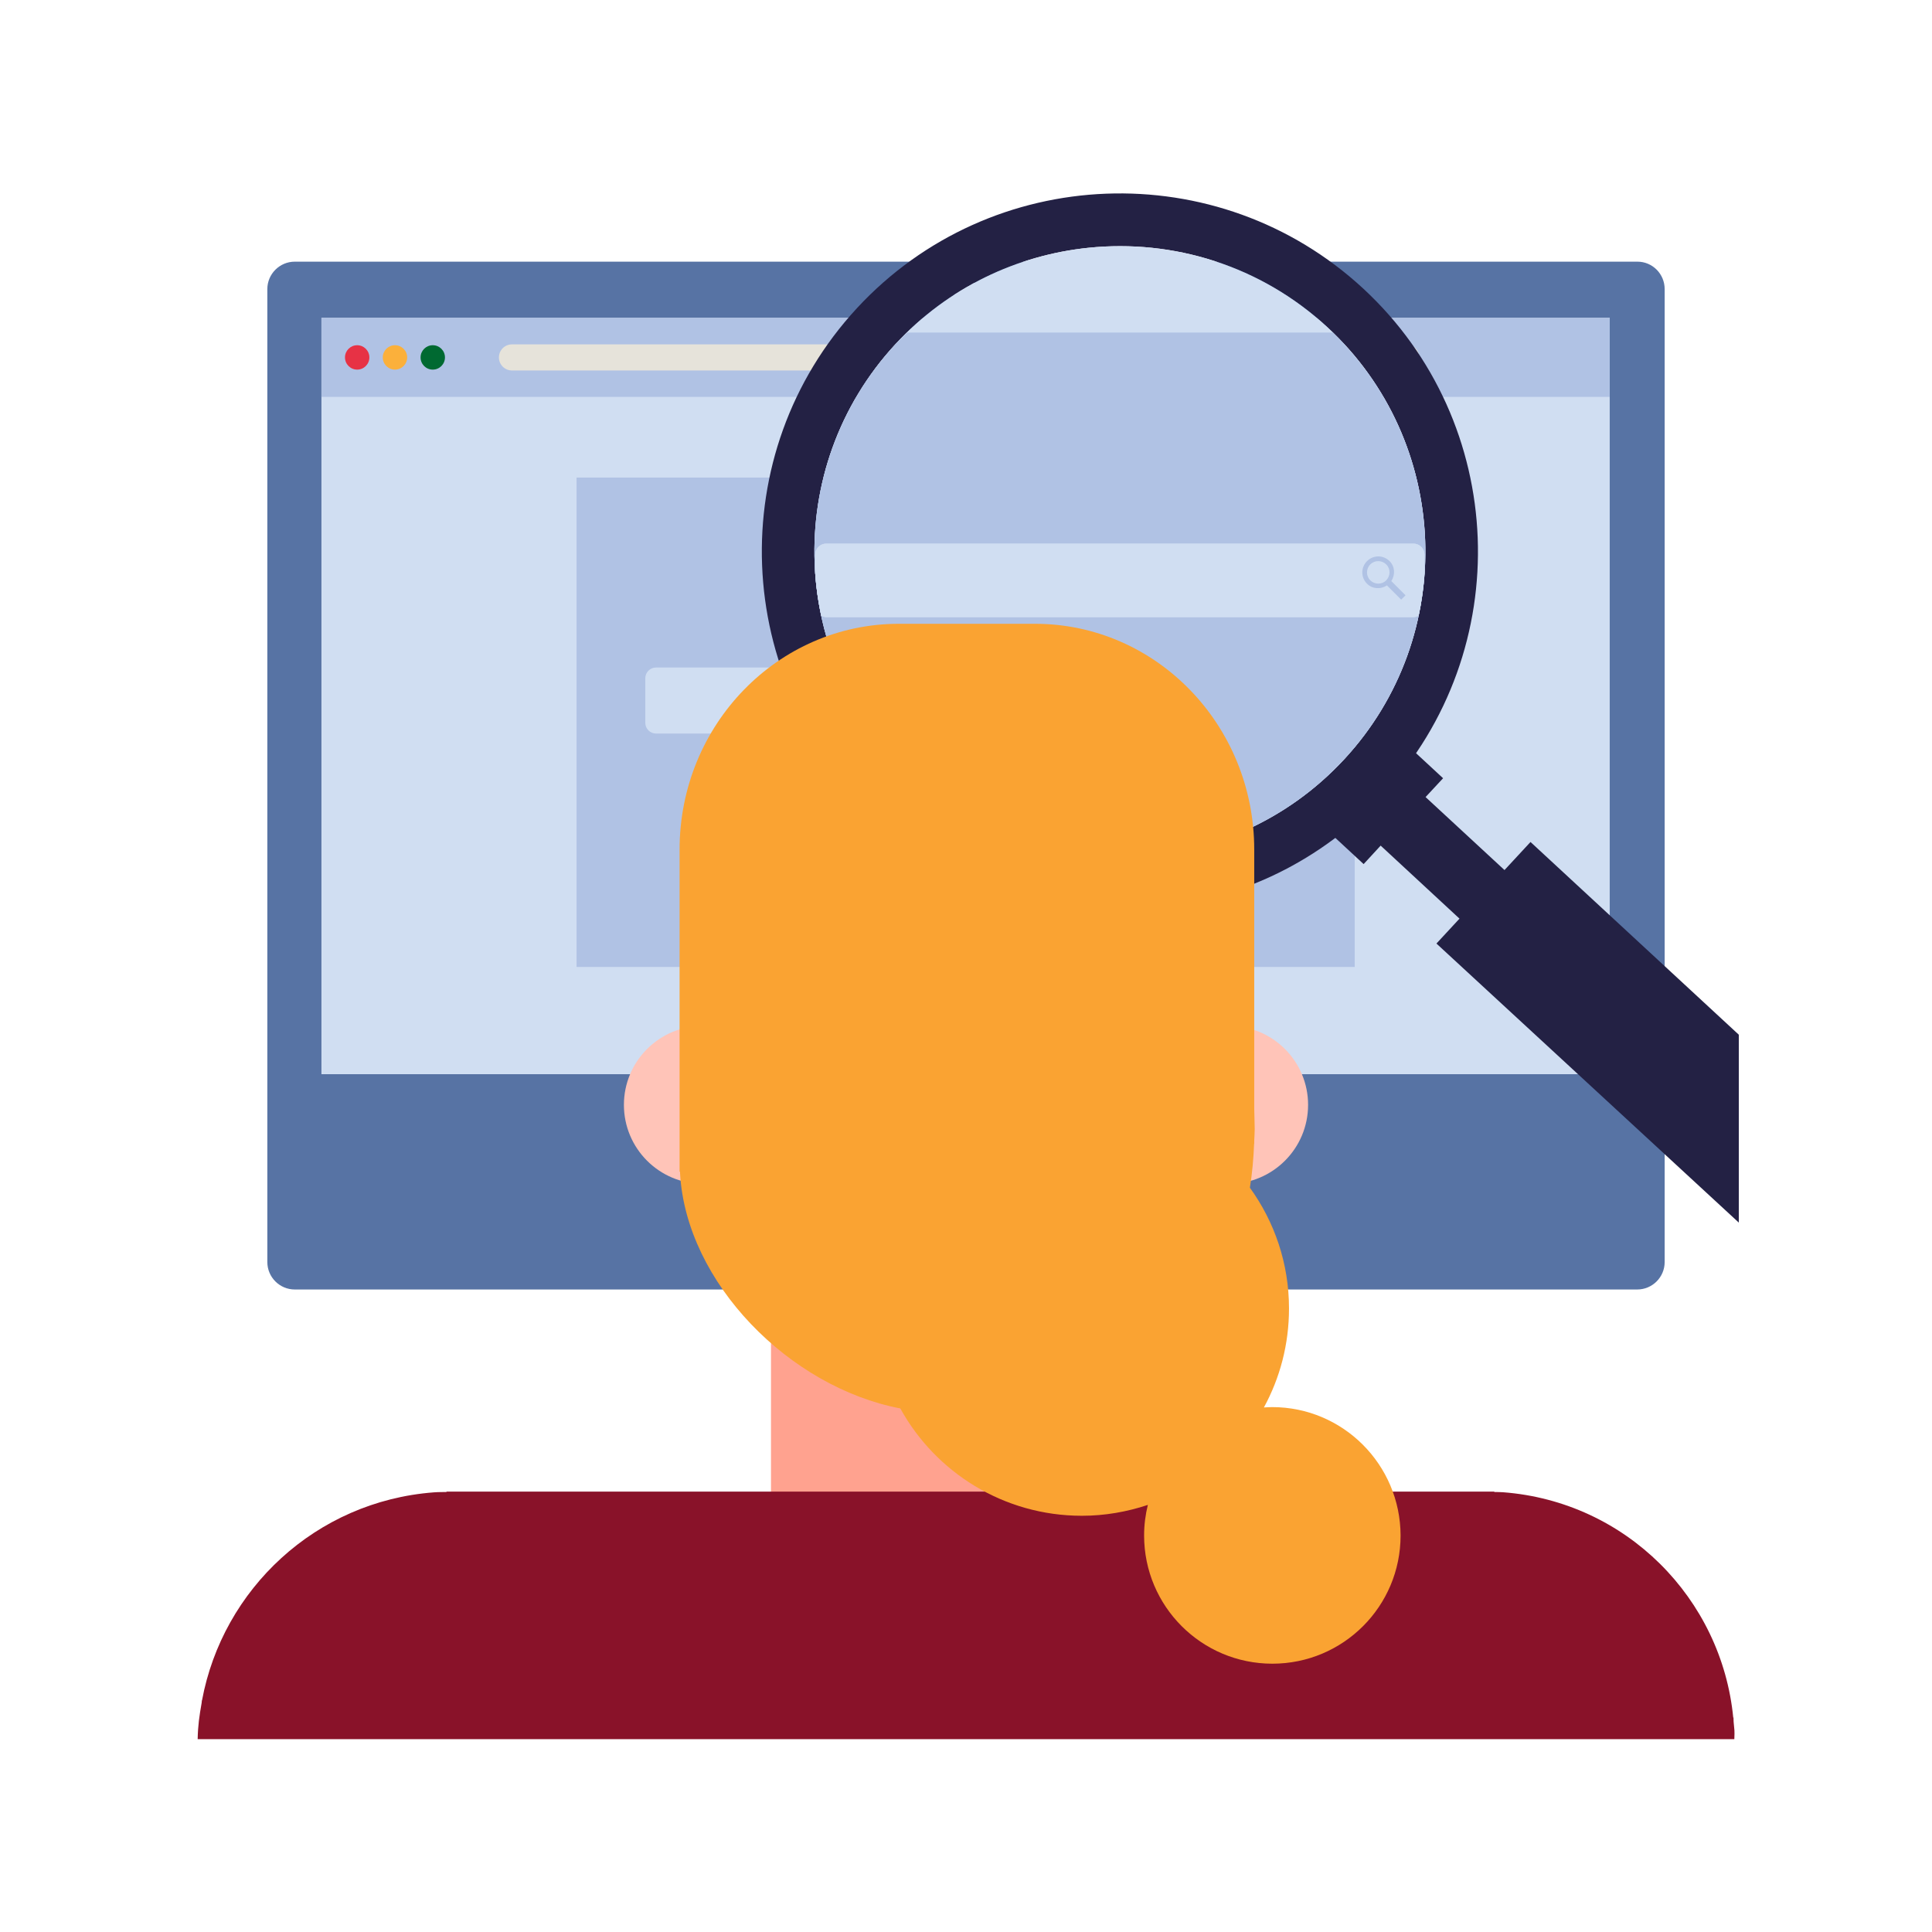
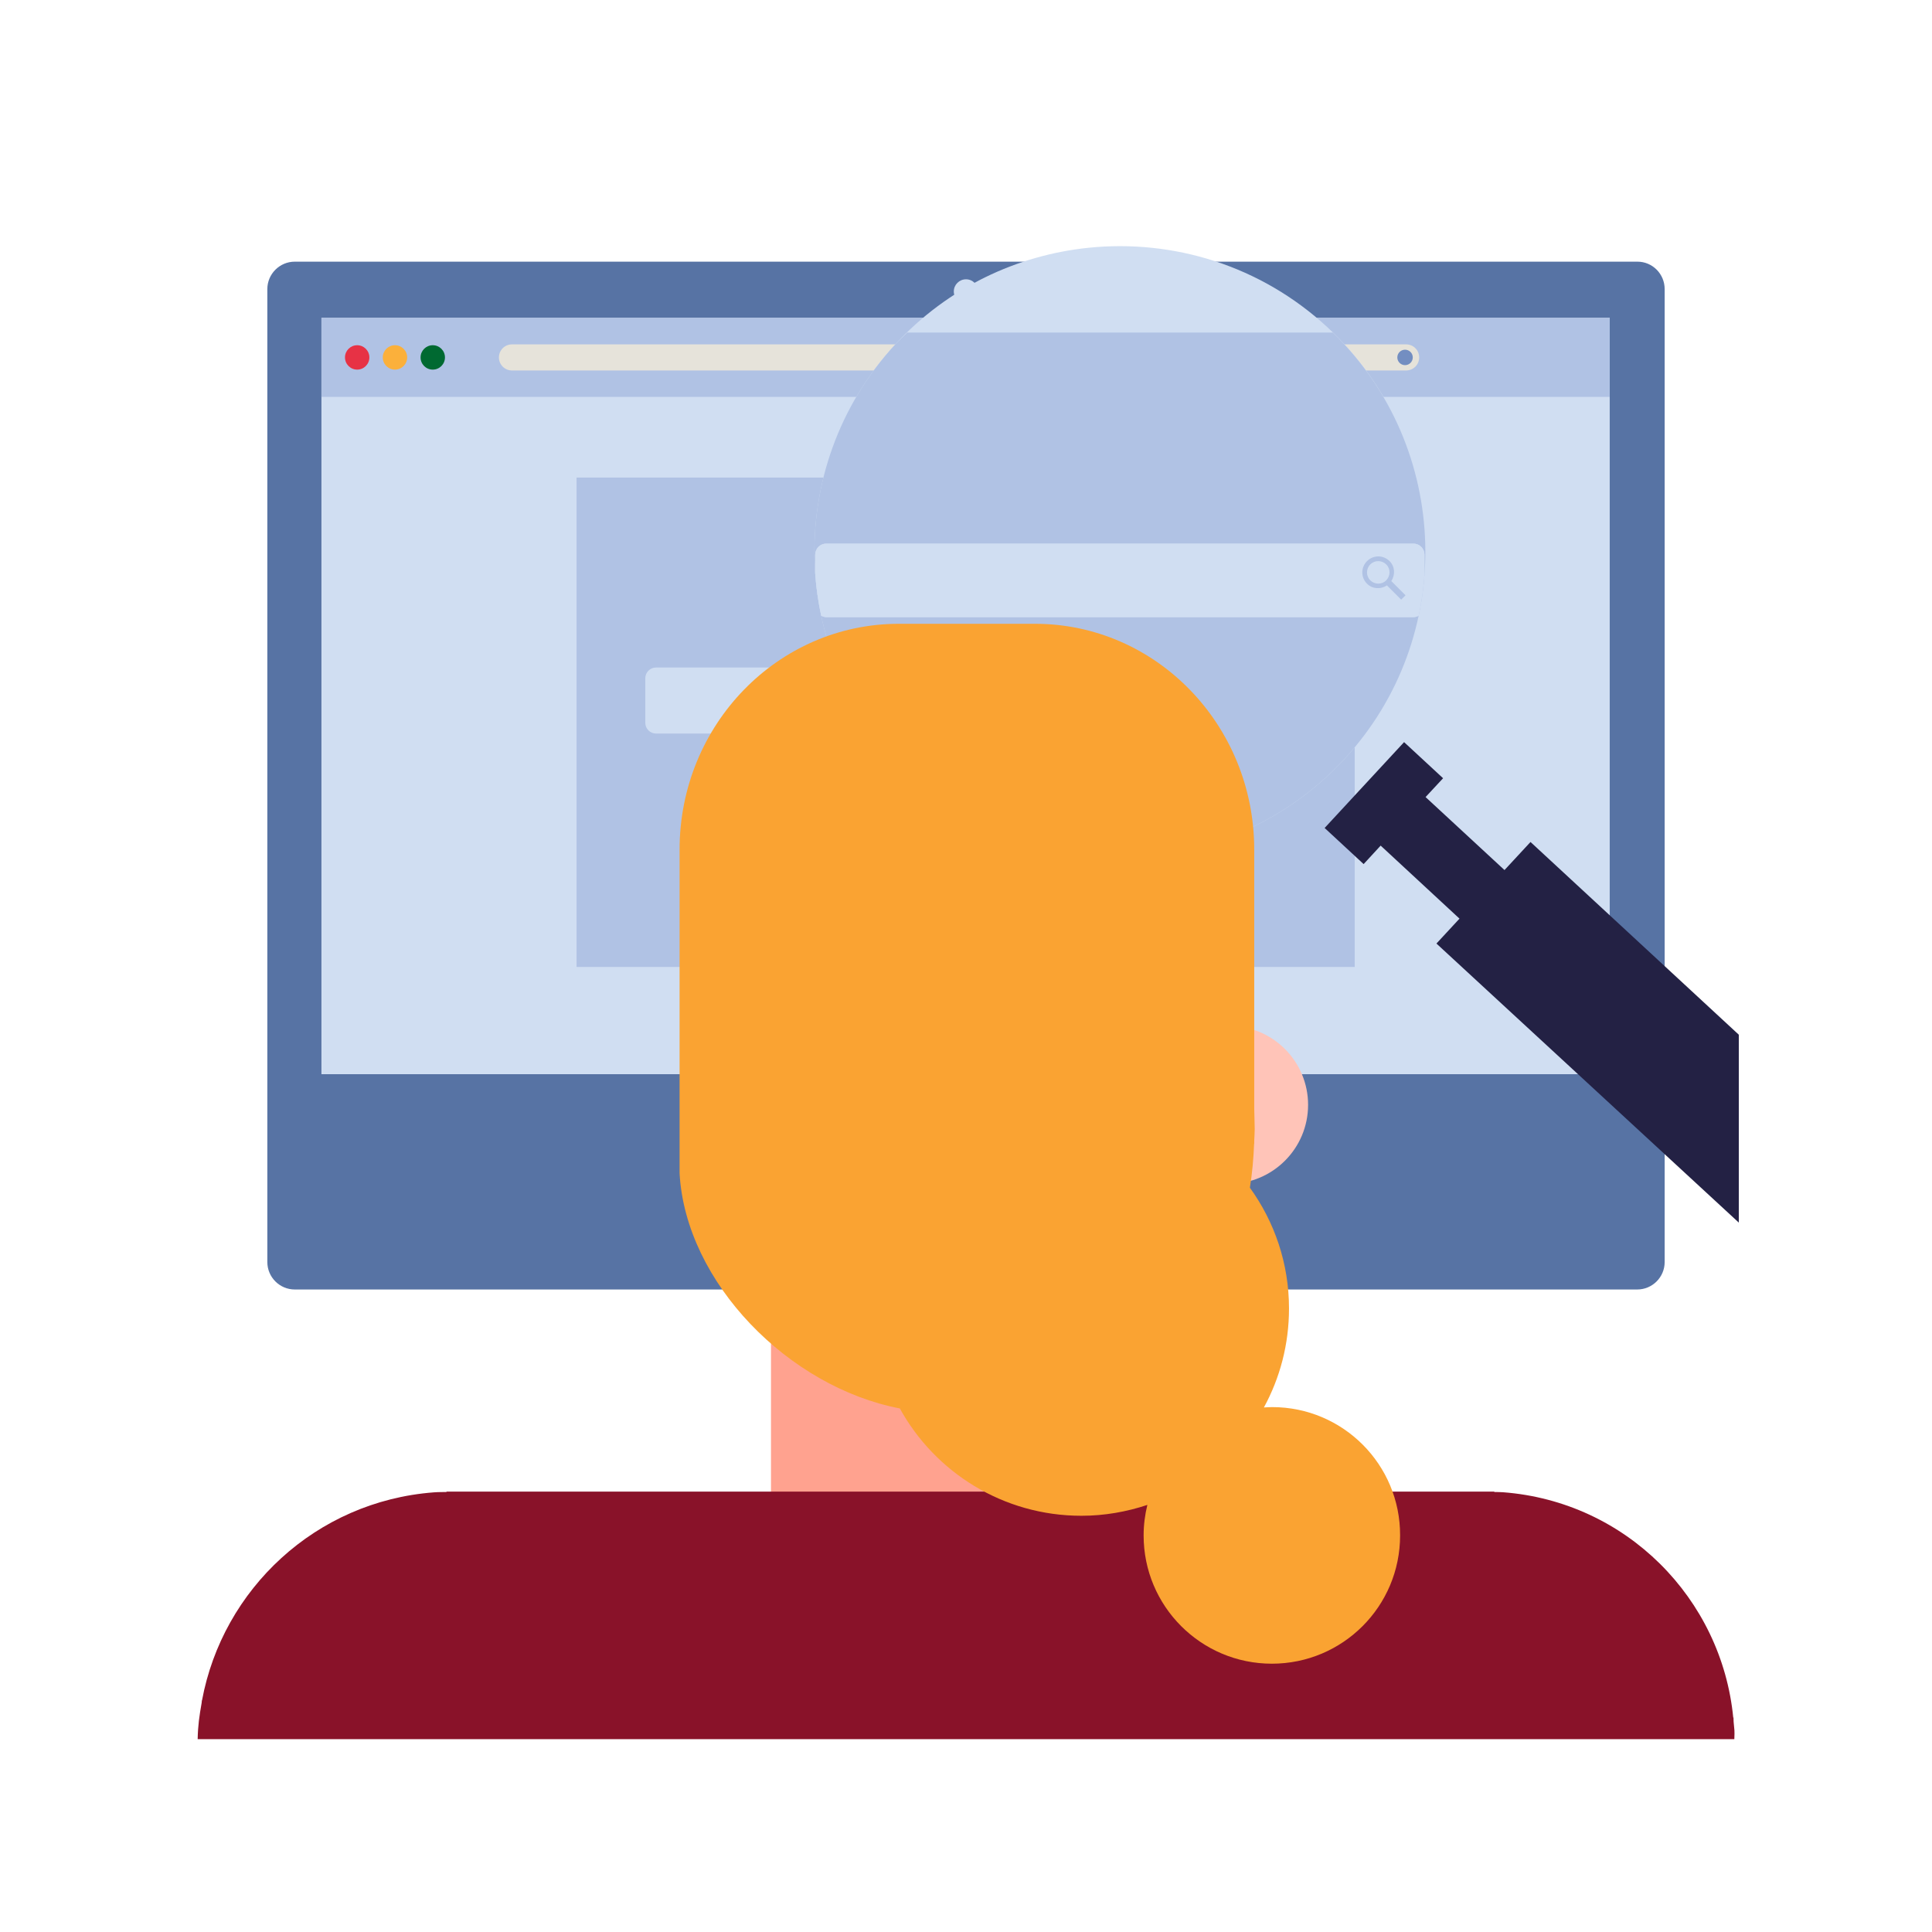
<svg xmlns="http://www.w3.org/2000/svg" version="1.1" x="0px" y="0px" viewBox="0 0 160 160" style="enable-background:new 0 0 160 160;" xml:space="preserve">
  <style type="text/css">
	.st0{fill:#5773A4;}
	.st1{fill:#D0DEF2;}
	.st2{fill:#B0C2E4;}
	.st3{fill:#E73245;}
	.st4{fill:#FBB03B;}
	.st5{fill:#006931;}
	.st6{fill:#E6E3DA;}
	.st7{fill:#738EC1;}
	.st8{fill:#232144;}
	.st9{fill:#FFA28F;}
	.st10{fill:#FFC4B8;}
	.st11{fill:#891229;}
	.st12{fill:#FAA332;}
</style>
  <g id="computer_00000021834079614054822360000008118071193727986846_">
    <path class="st0" d="M137.86,23.94v80.58c0,1.25-1.02,2.27-2.27,2.27H24.41c-1.25,0-2.27-1.02-2.27-2.27V23.94   c0-1.25,1.02-2.27,2.27-2.27h111.18C136.84,21.66,137.86,22.68,137.86,23.94z" />
    <circle class="st1" cx="80" cy="24.14" r="1.01" />
  </g>
  <g id="Screen">
    <rect x="26.62" y="26.32" class="st1" width="106.69" height="62.64" />
    <rect x="26.62" y="26.34" class="st2" width="106.69" height="6.53" />
    <circle class="st3" cx="29.58" cy="29.6" r="1.01" />
    <circle class="st4" cx="32.71" cy="29.6" r="1.01" />
    <circle class="st5" cx="35.84" cy="29.6" r="1.01" />
    <path class="st6" d="M116.45,30.68H42.4c-0.6,0-1.08-0.48-1.08-1.08v0c0-0.6,0.48-1.08,1.08-1.08h74.05c0.6,0,1.08,0.48,1.08,1.08   v0C117.53,30.2,117.05,30.68,116.45,30.68z" />
    <circle class="st7" cx="116.36" cy="29.6" r="0.64" />
    <rect x="47.75" y="39.55" class="st2" width="64.44" height="40.53" />
    <path class="st1" d="M105.61,60.75H54.33c-0.49,0-0.89-0.4-0.89-0.89v-3.69c0-0.49,0.4-0.89,0.89-0.89h51.28   c0.49,0,0.89,0.4,0.89,0.89v3.69C106.5,60.35,106.1,60.75,105.61,60.75z" />
  </g>
  <g id="magnifying_glass">
    <polygon class="st8" points="131.23,78.19 118.06,66.01 119.51,64.45 116.28,61.46 109.7,68.57 112.93,71.56 114.34,70.03    127.5,82.22  " />
    <polygon class="st8" points="144,101.25 118.96,78.14 126.75,69.73 144,85.69  " />
-     <path class="st8" d="M95.8,75.18c-8.2,0.84-16.7-1.7-23.21-7.73c-12-11.11-12.73-29.92-1.62-41.93   c11.11-12.01,29.92-12.73,41.93-1.62c12,11.11,12.73,29.92,1.62,41.93l0,0C109.43,71.34,102.72,74.47,95.8,75.18z M90.14,20.52   c-5.91,0.61-11.63,3.28-15.97,7.97c-9.48,10.24-8.86,26.29,1.38,35.77s26.29,8.86,35.77-1.38c9.48-10.24,8.86-26.29-1.38-35.77   C104.39,21.97,97.13,19.8,90.14,20.52z" />
  </g>
  <g id="magnified">
    <path class="st1" d="M109.94,27.11c-5.55-5.14-12.81-7.31-19.8-6.59c-5.91,0.61-11.63,3.28-15.97,7.97   c-9.48,10.24-8.86,26.29,1.38,35.77c10.24,9.48,26.29,8.86,35.77-1.38C120.8,52.64,120.18,36.59,109.94,27.11z" />
    <path class="st2" d="M74.17,28.49c-9.48,10.24-8.86,26.29,1.38,35.77c10.24,9.48,26.29,8.86,35.77-1.38   c9.34-10.09,8.87-25.81-0.94-35.34H75.13C74.81,27.86,74.48,28.16,74.17,28.49z" />
    <path class="st1" d="M117.97,45.94c0-0.51-0.41-0.92-0.92-0.92H68.43c-0.51,0-0.92,0.41-0.92,0.92v1.53   c0.08,1.18,0.25,2.35,0.5,3.52c0.13,0.07,0.27,0.12,0.42,0.12h48.62c0.16,0,0.3-0.05,0.43-0.12c0.25-1.16,0.41-2.33,0.49-3.51   V45.94z" />
    <path class="st1" d="M117.97,45.94c0-0.51-0.41-0.92-0.92-0.92H68.43c-0.51,0-0.92,0.41-0.92,0.92v1.53   c0.08,1.18,0.25,2.35,0.5,3.52c0.13,0.07,0.27,0.12,0.42,0.12h48.62c0.16,0,0.3-0.05,0.43-0.12c0.24-1.15,0.41-2.32,0.49-3.49   V45.94z" />
    <path class="st2" d="M116.4,49.3l-1.18-1.18c0.34-0.51,0.31-1.2-0.14-1.65c-0.52-0.52-1.35-0.52-1.87,0   c-0.52,0.52-0.52,1.35,0,1.87c0.45,0.45,1.14,0.48,1.65,0.14l1.18,1.18L116.4,49.3z M113.48,48.06c-0.36-0.36-0.36-0.95,0-1.32   c0.36-0.36,0.95-0.36,1.32,0s0.36,0.95,0,1.32S113.85,48.42,113.48,48.06z" />
  </g>
  <g id="head_back">
    <path class="st9" d="M80,140.17c8.92,0,16.15-7.23,16.15-16.15v-20.95h-32.3v20.95C63.85,132.94,71.08,140.17,80,140.17" />
-     <circle class="st10" cx="58.21" cy="91.5" r="6.54" />
    <circle class="st10" cx="101.79" cy="91.5" r="6.54" />
    <path class="st11" d="M143.63,144.03c0.03-0.79,0.01-0.67-0.06-1.45l-0.01-0.35l-0.02,0.02c-0.96-9.86-8.86-17.9-19.08-18.67   c-0.24-0.02-0.47-0.01-0.71-0.02l0-0.03h-1.16c-0.11,0-0.23,0-0.34,0H36.98l0,0.03c-0.35,0.01-0.7,0-1.05,0.03   c-9.78,0.74-17.49,8.02-19.2,17.23l-0.01-0.01l-0.02,0.21c-0.19,1.09-0.31,1.88-0.33,3.01H143.63z" />
-     <path class="st12" d="M105.35,116.53c-0.23,0-0.46,0.02-0.68,0.03c1.33-2.44,2.08-5.23,2.08-8.2c0-3.74-1.21-7.19-3.24-10   c0.19-1.16,0.3-2.39,0.35-3.64h0.01v-0.26c0.01-0.32,0.04-0.63,0.04-0.96l-0.04-1.72V70.36c0-10.33-8.13-18.7-18.16-18.7H74.44   c-10.03,0-18.16,8.37-18.16,18.7v26.68h0.04l0,0.14c0.51,9.05,9.05,17.7,18.24,19.46c2.92,5.3,8.56,8.89,15.04,8.89   c1.91,0,3.74-0.33,5.46-0.9c-0.2,0.81-0.31,1.65-0.31,2.53c0,5.86,4.75,10.62,10.62,10.62s10.62-4.75,10.62-10.62   C115.97,121.29,111.22,116.53,105.35,116.53z" />
+     <path class="st12" d="M105.35,116.53c-0.23,0-0.46,0.02-0.68,0.03c1.33-2.44,2.08-5.23,2.08-8.2c0-3.74-1.21-7.19-3.24-10   c0.19-1.16,0.3-2.39,0.35-3.64h0.01v-0.26c0.01-0.32,0.04-0.63,0.04-0.96l-0.04-1.72V70.36c0-10.33-8.13-18.7-18.16-18.7H74.44   c-10.03,0-18.16,8.37-18.16,18.7v26.68l0,0.14c0.51,9.05,9.05,17.7,18.24,19.46c2.92,5.3,8.56,8.89,15.04,8.89   c1.91,0,3.74-0.33,5.46-0.9c-0.2,0.81-0.31,1.65-0.31,2.53c0,5.86,4.75,10.62,10.62,10.62s10.62-4.75,10.62-10.62   C115.97,121.29,111.22,116.53,105.35,116.53z" />
  </g>
</svg>